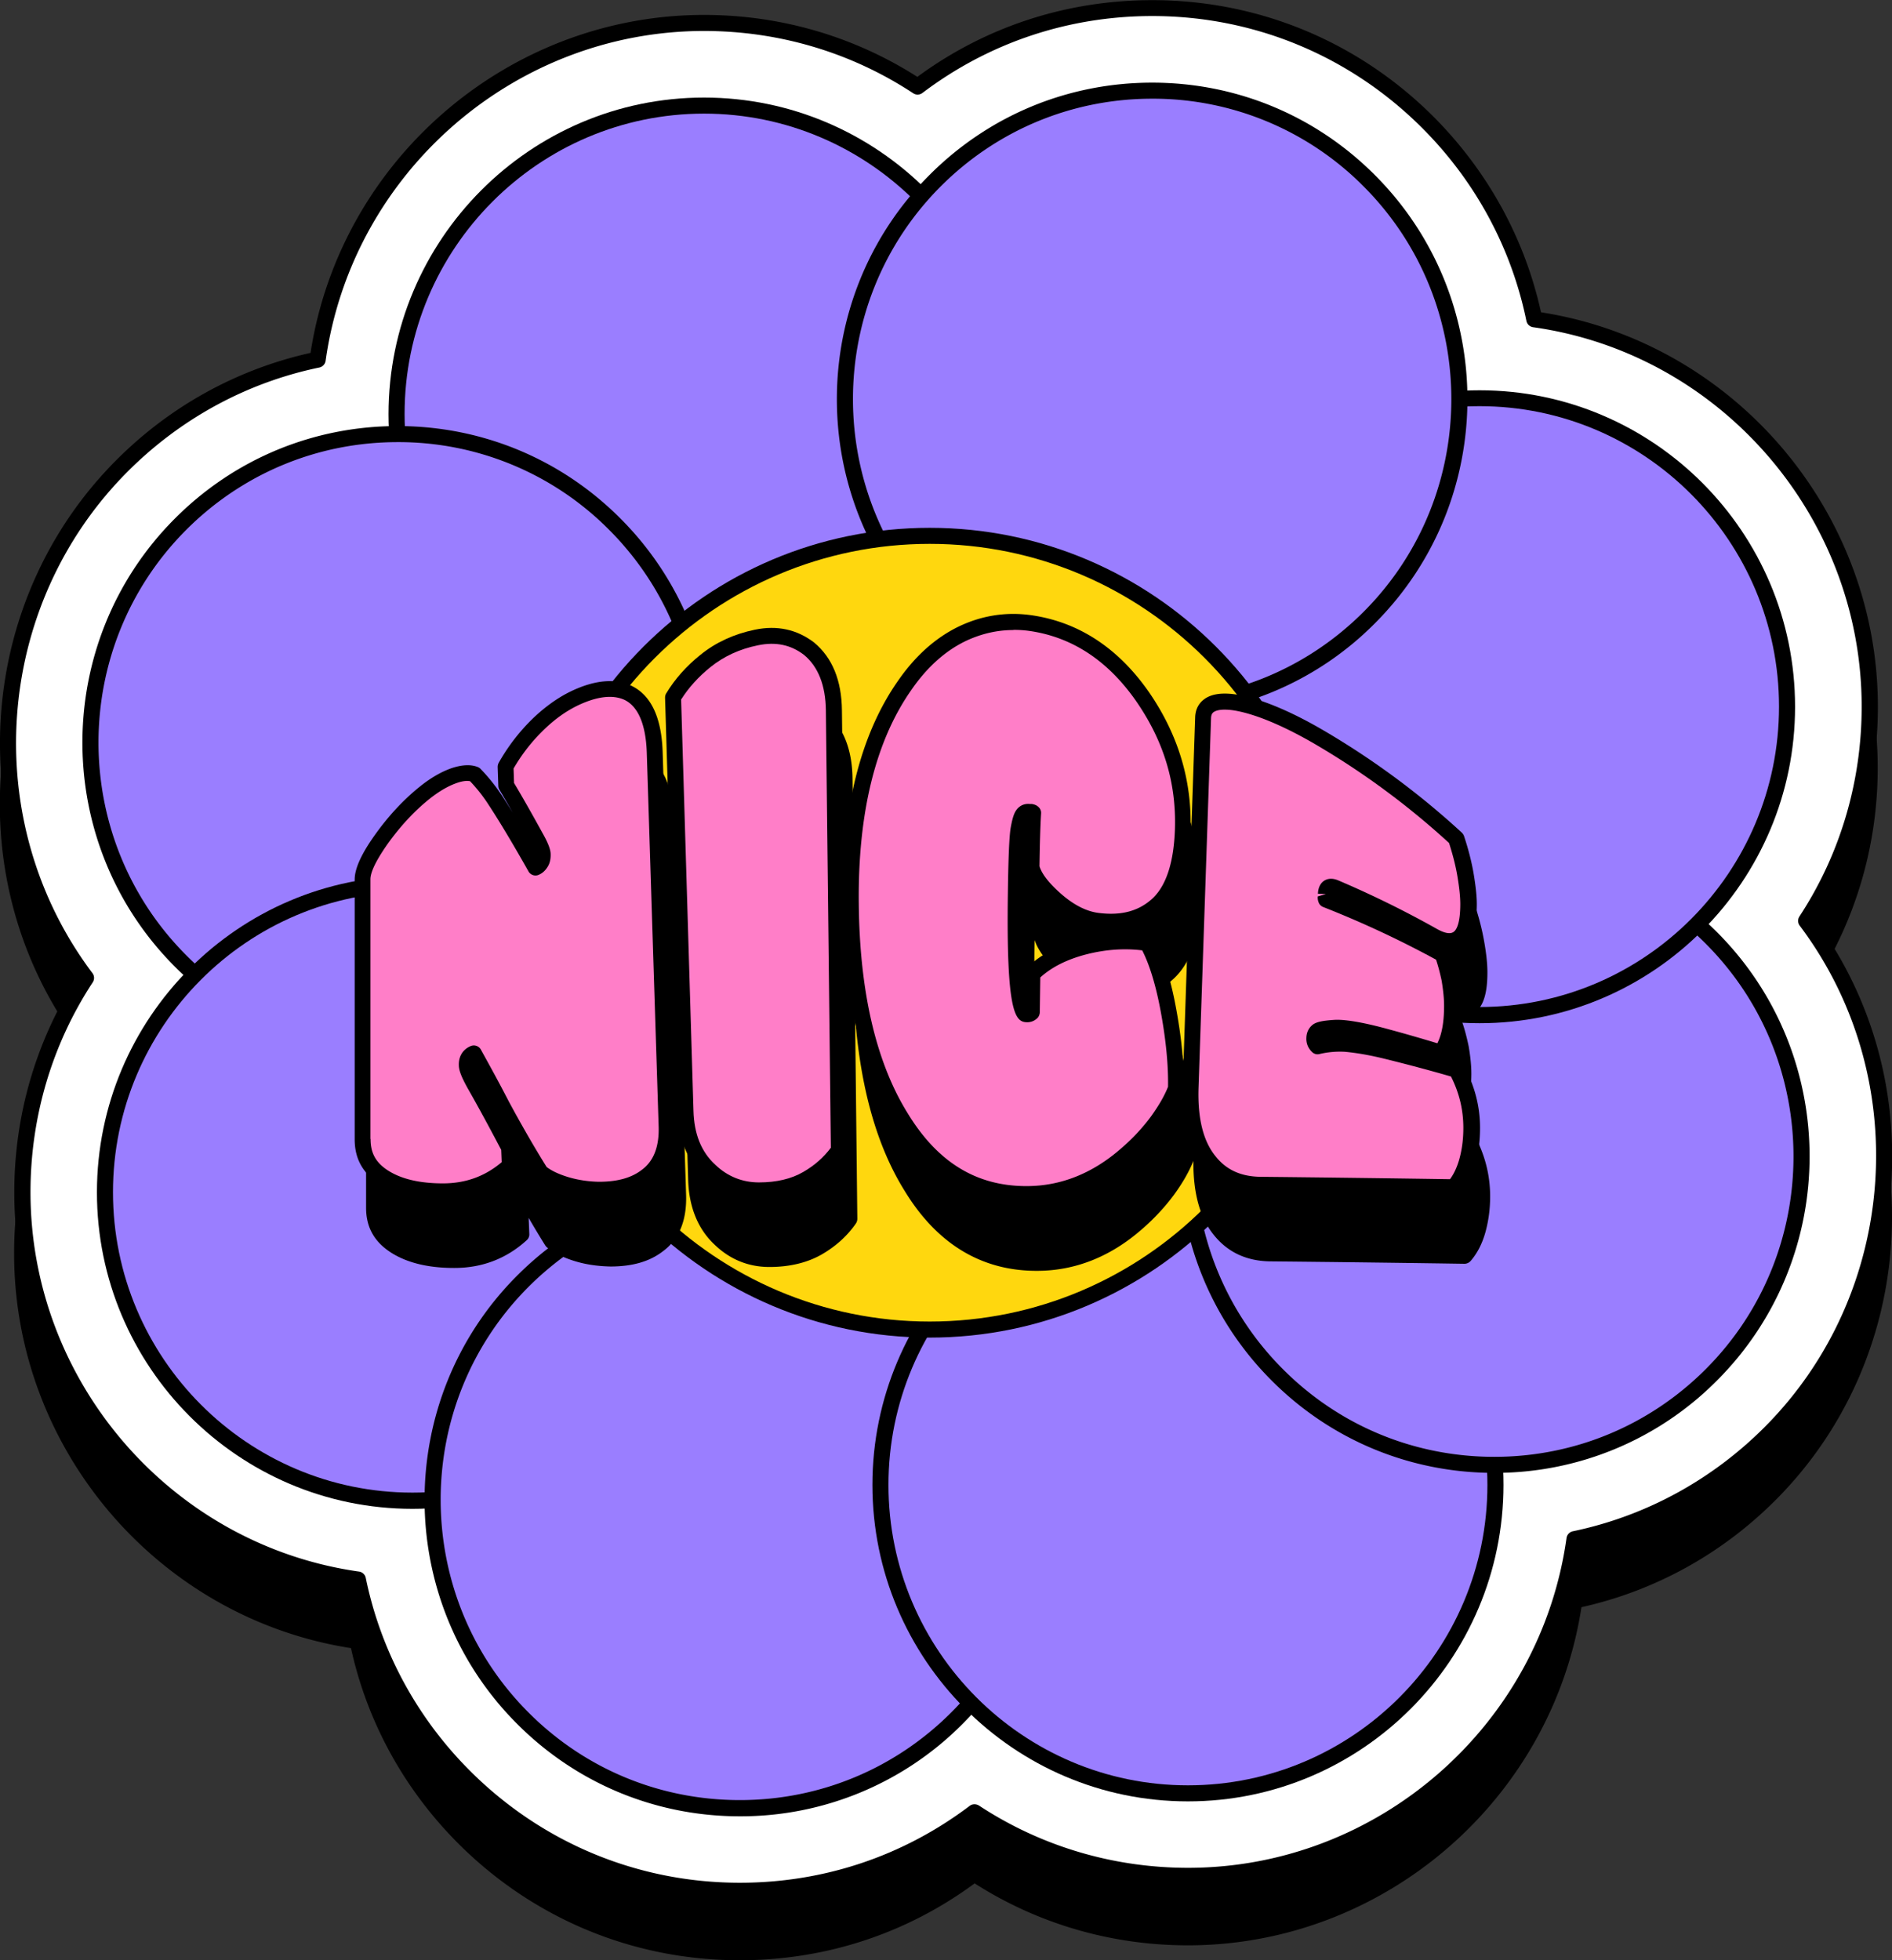
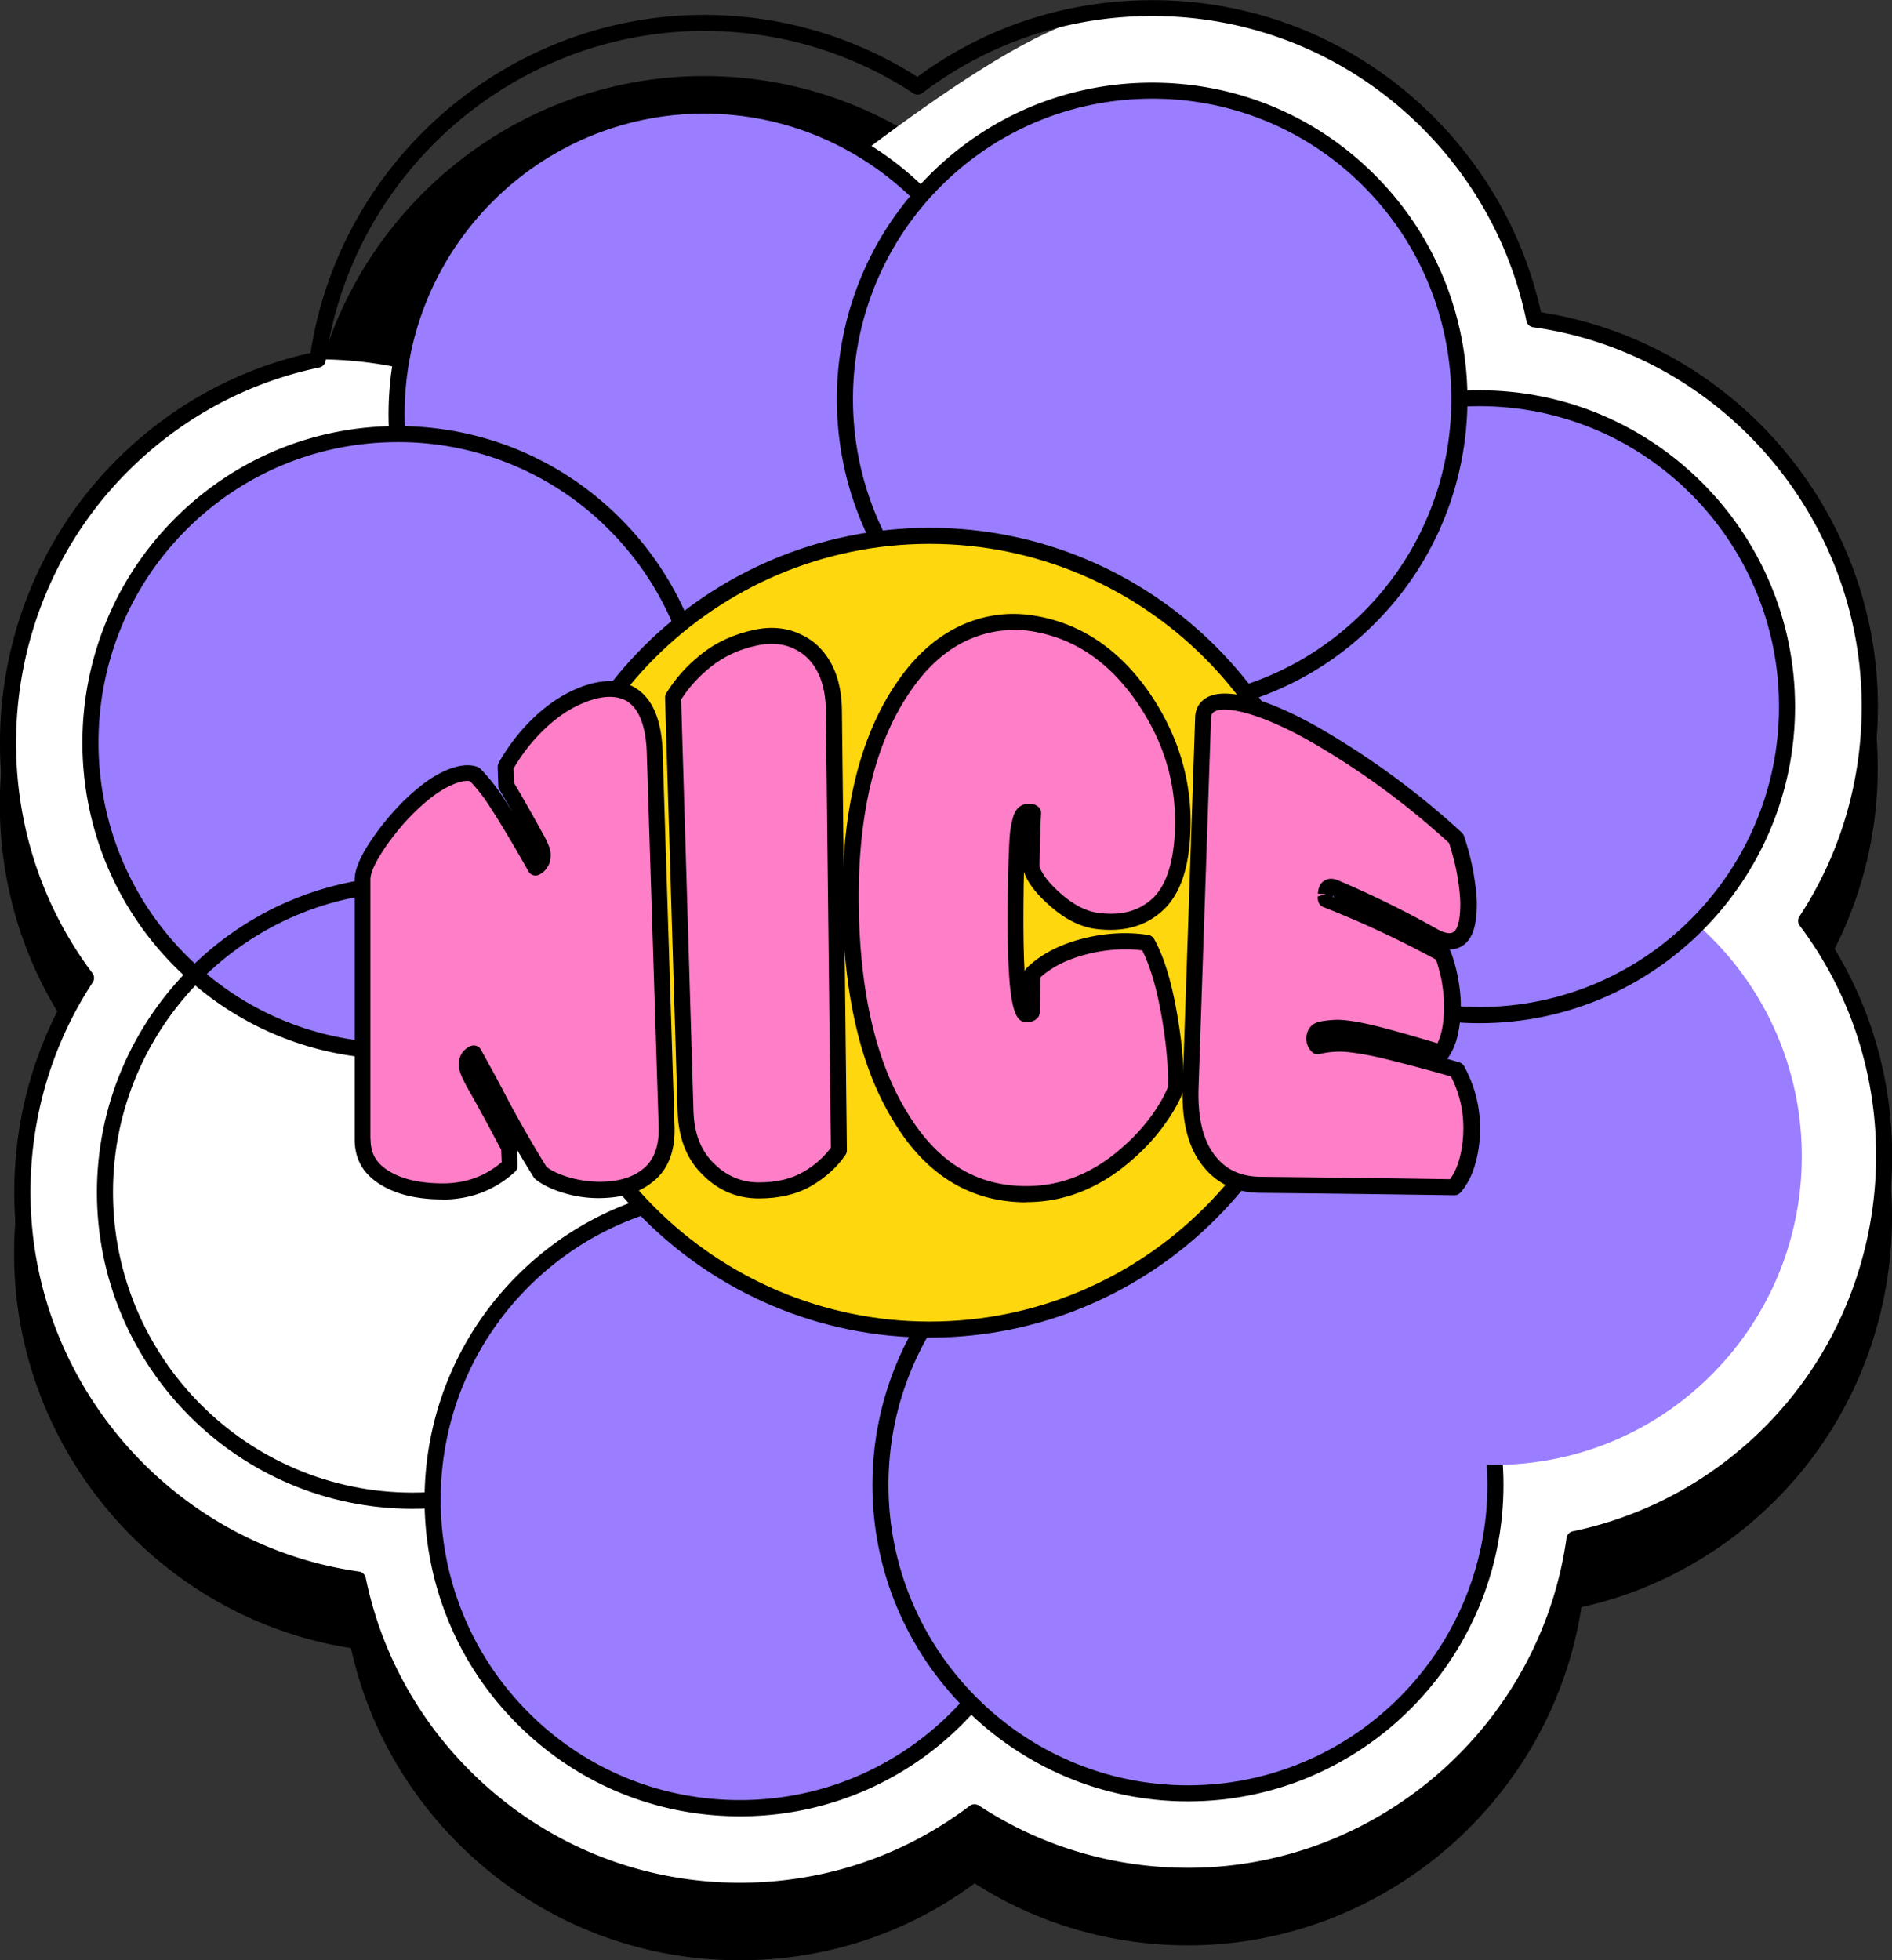
<svg xmlns="http://www.w3.org/2000/svg" id="Layer_2" data-name="Layer 2" viewBox="0 0 117.89 122.15">
  <rect x="0" y="0" width="117.89" height="122.15" fill="#333333" stroke="none" />
  <defs>
    <style>.cls-2{fill:#ff7ec8}.cls-4{fill:#9a7eff}</style>
  </defs>
  <g id="OBJECTS">
    <path d="M113.14 61.19c2.52-3.97 3.86-8.57 3.86-13.34 0-12.21-9-22.71-20.99-24.58-1.01-4.6-3.31-8.79-6.67-12.16-4.69-4.7-10.92-7.29-17.55-7.29-5.33 0-10.38 1.65-14.64 4.78-3.96-2.53-8.54-3.86-13.29-3.86-12.19 0-22.66 9.03-24.52 21.07a24.605 24.605 0 0 0-12.12 6.7c-8.61 8.64-9.65 22.45-2.48 32.27A24.817 24.817 0 0 0 .88 78.12c0 12.21 9 22.71 20.99 24.58 1.01 4.6 3.31 8.79 6.67 12.16 4.69 4.7 10.92 7.29 17.55 7.29 5.33 0 10.38-1.65 14.64-4.79 3.96 2.53 8.54 3.86 13.29 3.86 12.19 0 22.66-9.03 24.52-21.07 4.58-1.02 8.77-3.33 12.12-6.7 8.61-8.64 9.65-22.45 2.48-32.27Z" />
-     <path d="M46.1 117.83c-6.5 0-12.6-2.54-17.19-7.15-3.39-3.41-5.66-7.64-6.61-12.25C10.5 96.76 1.4 86.58 1.4 74.29c0-4.82 1.38-9.42 3.97-13.36-7.17-9.54-6.43-23.21 2.22-31.9 3.39-3.41 7.62-5.68 12.21-6.64C21.45 10.57 31.61 1.43 43.87 1.43c4.8 0 9.39 1.39 13.31 3.97C61.37 2.22 66.45.51 71.8.51c6.5 0 12.6 2.54 17.19 7.15 3.39 3.4 5.66 7.64 6.61 12.25 11.8 1.67 20.9 11.86 20.9 24.14 0 4.82-1.38 9.42-3.96 13.36 7.17 9.54 6.43 23.21-2.22 31.9a24.135 24.135 0 0 1-12.21 6.64c-1.65 11.84-11.82 20.98-24.07 20.98-4.8 0-9.39-1.39-13.31-3.97-4.19 3.18-9.27 4.89-14.62 4.89Z" style="fill:#fff" />
+     <path d="M46.1 117.83c-6.5 0-12.6-2.54-17.19-7.15-3.39-3.41-5.66-7.64-6.61-12.25C10.5 96.76 1.4 86.58 1.4 74.29c0-4.82 1.38-9.42 3.97-13.36-7.17-9.54-6.43-23.21 2.22-31.9 3.39-3.41 7.62-5.68 12.21-6.64c4.8 0 9.39 1.39 13.31 3.97C61.37 2.22 66.45.51 71.8.51c6.5 0 12.6 2.54 17.19 7.15 3.39 3.4 5.66 7.64 6.61 12.25 11.8 1.67 20.9 11.86 20.9 24.14 0 4.82-1.38 9.42-3.96 13.36 7.17 9.54 6.43 23.21-2.22 31.9a24.135 24.135 0 0 1-12.21 6.64c-1.65 11.84-11.82 20.98-24.07 20.98-4.8 0-9.39-1.39-13.31-3.97-4.19 3.18-9.27 4.89-14.62 4.89Z" style="fill:#fff" />
    <path d="M46.1 118.33c-6.63 0-12.86-2.59-17.55-7.29-3.35-3.37-5.66-7.57-6.67-12.16C9.89 97.01.89 86.51.89 74.3c0-4.76 1.33-9.37 3.86-13.34-7.17-9.82-6.13-23.63 2.48-32.27 3.35-3.37 7.54-5.68 12.12-6.7C21.2 9.96 31.68.93 43.87.93c4.74 0 9.33 1.33 13.29 3.86C61.41 1.66 66.47.01 71.8.01c6.63 0 12.86 2.59 17.55 7.29 3.35 3.37 5.66 7.57 6.67 12.16 11.99 1.87 20.99 12.37 20.99 24.58 0 4.76-1.33 9.37-3.86 13.34 7.17 9.82 6.13 23.63-2.48 32.27a24.605 24.605 0 0 1-12.12 6.7c-1.85 12.03-12.33 21.07-24.52 21.07-4.74 0-9.33-1.33-13.29-3.86-4.25 3.13-9.31 4.79-14.64 4.79ZM43.87 1.93c-11.81 0-21.94 8.83-23.58 20.55a.5.5 0 0 1-.39.42c-4.53.94-8.66 3.19-11.96 6.5-8.34 8.37-9.28 21.8-2.18 31.24.13.17.13.4.02.57-2.54 3.87-3.88 8.4-3.88 13.08 0 11.83 8.8 21.99 20.47 23.64a.5.5 0 0 1 .42.39c.93 4.54 3.17 8.69 6.47 12 4.5 4.51 10.48 7 16.84 7 5.23 0 10.18-1.66 14.32-4.79.17-.13.4-.13.58-.02 3.86 2.54 8.37 3.88 13.03 3.88 11.81 0 21.94-8.83 23.58-20.55a.5.5 0 0 1 .39-.42c4.52-.94 8.66-3.19 11.96-6.5 8.34-8.37 9.28-21.8 2.18-31.24a.497.497 0 0 1-.02-.57c2.54-3.87 3.88-8.4 3.88-13.08 0-11.83-8.8-22-20.47-23.64a.5.5 0 0 1-.42-.39c-.93-4.54-3.17-8.69-6.47-12-4.5-4.51-10.48-7-16.84-7-5.23 0-10.18 1.66-14.32 4.79-.17.13-.4.14-.58.02-3.86-2.54-8.36-3.88-13.03-3.88Z" />
    <ellipse cx="43.87" cy="25.8" class="cls-4" rx="19.16" ry="19.22" />
    <path d="M43.87 45.53c-10.84 0-19.66-8.85-19.66-19.72S33.03 6.08 43.87 6.08s19.66 8.85 19.66 19.72-8.82 19.72-19.66 19.72Zm0-38.45c-10.29 0-18.66 8.4-18.66 18.72s8.37 18.72 18.66 18.72 18.66-8.4 18.66-18.72S54.15 7.08 43.87 7.08Z" />
    <path d="M38.32 32.68c7.48 7.51 7.48 19.68 0 27.19-7.48 7.51-19.61 7.51-27.09 0s-7.48-19.68 0-27.19c7.48-7.51 19.61-7.51 27.09 0Z" class="cls-4" />
    <path d="M24.78 66c-5.25 0-10.19-2.05-13.9-5.78-7.66-7.69-7.66-20.2 0-27.89 3.71-3.73 8.65-5.78 13.9-5.78s10.19 2.05 13.9 5.78c7.66 7.69 7.66 20.2 0 27.89A19.476 19.476 0 0 1 24.78 66Zm0-38.45c-4.98 0-9.67 1.95-13.19 5.48-7.27 7.3-7.27 19.18 0 26.48 3.52 3.54 8.21 5.48 13.19 5.48s9.67-1.95 13.19-5.48c7.27-7.3 7.27-19.18 0-26.48a18.477 18.477 0 0 0-13.19-5.48Z" />
-     <ellipse cx="25.7" cy="74.3" class="cls-4" rx="19.16" ry="19.22" />
    <path d="M25.7 94.02c-10.84 0-19.66-8.85-19.66-19.72s8.82-19.72 19.66-19.72 19.66 8.85 19.66 19.72-8.82 19.72-19.66 19.72Zm0-38.45c-10.29 0-18.66 8.4-18.66 18.72s8.37 18.72 18.66 18.72 18.66-8.4 18.66-18.72-8.37-18.72-18.66-18.72Z" />
    <path d="M32.55 79.86c7.48-7.51 19.61-7.51 27.09 0s7.48 19.68 0 27.19c-7.48 7.51-19.61 7.51-27.09 0s-7.48-19.68 0-27.19Z" class="cls-4" />
    <path d="M46.1 113.18c-5.25 0-10.19-2.05-13.9-5.78-7.66-7.69-7.66-20.2 0-27.89 3.71-3.73 8.65-5.78 13.9-5.78s10.19 2.05 13.9 5.78c7.66 7.69 7.66 20.2 0 27.89a19.476 19.476 0 0 1-13.9 5.78Zm0-38.45c-4.98 0-9.67 1.95-13.19 5.48-7.27 7.3-7.27 19.18 0 26.48 3.52 3.54 8.21 5.48 13.19 5.48s9.67-1.95 13.19-5.48c7.27-7.3 7.27-19.18 0-26.48a18.477 18.477 0 0 0-13.19-5.48Zm-13.55 5.13Z" />
    <path d="M54.87 92.53c0-10.62 8.58-19.22 19.16-19.22s19.16 8.61 19.16 19.22-8.58 19.22-19.16 19.22-19.16-8.61-19.16-19.22Z" class="cls-4" />
    <path d="M74.02 112.25c-10.84 0-19.66-8.85-19.66-19.72s8.82-19.72 19.66-19.72 19.66 8.85 19.66 19.72-8.82 19.72-19.66 19.72Zm0-38.44c-10.29 0-18.66 8.4-18.66 18.72s8.37 18.72 18.66 18.72 18.66-8.4 18.66-18.72-8.37-18.72-18.66-18.72Z" />
    <path d="M79.57 85.65c-7.48-7.51-7.48-19.68 0-27.19 7.48-7.51 19.61-7.51 27.09 0s7.48 19.68 0 27.19c-7.48 7.51-19.61 7.51-27.09 0Z" class="cls-4" />
-     <path d="M93.11 91.78c-5.25 0-10.19-2.05-13.9-5.78-7.66-7.69-7.66-20.2 0-27.89 3.71-3.73 8.65-5.78 13.9-5.78s10.19 2.05 13.9 5.78c7.66 7.69 7.66 20.2 0 27.89a19.476 19.476 0 0 1-13.9 5.78ZM79.92 85.3c3.52 3.54 8.21 5.48 13.19 5.48s9.67-1.95 13.19-5.48c7.27-7.3 7.27-19.18 0-26.48-3.52-3.54-8.21-5.48-13.19-5.48s-9.67 1.95-13.19 5.48c-7.27 7.3-7.27 19.18 0 26.48Z" />
    <ellipse cx="92.19" cy="44.03" class="cls-4" rx="19.16" ry="19.22" />
    <path d="M92.19 63.76c-10.84 0-19.66-8.85-19.66-19.72s8.82-19.72 19.66-19.72 19.66 8.85 19.66 19.72-8.82 19.72-19.66 19.72Zm0-38.45c-10.29 0-18.66 8.4-18.66 18.72s8.37 18.72 18.66 18.72 18.66-8.4 18.66-18.72-8.37-18.72-18.66-18.72Z" />
    <path d="M85.33 38.47c-7.48 7.51-19.61 7.51-27.09 0s-7.48-19.68 0-27.19c7.48-7.51 19.61-7.51 27.09 0s7.48 19.68 0 27.19Z" class="cls-4" />
    <path d="M71.79 44.6c-5.25 0-10.19-2.05-13.9-5.78-7.66-7.69-7.66-20.2 0-27.89 3.71-3.73 8.65-5.78 13.9-5.78s10.19 2.05 13.9 5.78c7.66 7.69 7.66 20.2 0 27.89l-.35-.35.35.35a19.476 19.476 0 0 1-13.9 5.78Zm0-38.45c-4.98 0-9.67 1.95-13.19 5.48-7.27 7.3-7.27 19.18 0 26.48 3.52 3.54 8.21 5.48 13.19 5.48s9.67-1.95 13.19-5.48c7.27-7.3 7.27-19.18 0-26.48a18.477 18.477 0 0 0-13.19-5.48Z" />
    <circle cx="57.93" cy="58.12" r="24.73" style="fill:#ffd70e" />
    <path d="M57.93 83.35c-13.91 0-25.23-11.32-25.23-25.23s11.32-25.23 25.23-25.23 25.23 11.32 25.23 25.23-11.32 25.23-25.23 25.23Zm0-49.46c-13.36 0-24.23 10.87-24.23 24.23s10.87 24.23 24.23 24.23 24.23-10.87 24.23-24.23-10.87-24.23-24.23-24.23Z" />
-     <path d="M40.06 47c-1.04-.49-2.32-.37-3.81.35-.86.42-1.71 1.04-2.52 1.85-.77.77-1.43 1.65-1.96 2.6-.04.08-.07.17-.06.26l.04 1.17c0 .08.03.17.07.24.28.47.56.95.84 1.44-.3-.48-.54-.86-.73-1.15-.39-.59-.83-1.12-1.28-1.58a.572.572 0 0 0-.16-.11c-.44-.18-1-.16-1.68.08-.61.21-1.26.59-1.92 1.12-1.05.84-2.01 1.87-2.85 3.07-.83 1.17-1.23 2.07-1.23 2.74v16.18c0 1.21.51 2.12 1.55 2.79 1 .64 2.32.96 3.92.96h.04c1.74 0 3.25-.59 4.5-1.73.11-.1.17-.24.16-.39l-.04-1c.35.6.69 1.17 1.03 1.71.03.05.07.09.11.13.44.35 1.03.64 1.75.86.73.22 1.43.31 2.2.33 1.4 0 2.47-.32 3.29-.96 1-.74 1.48-1.92 1.43-3.51L42 51.13c-.07-2.14-.71-3.53-1.93-4.13Zm51.83 23.69a.453.453 0 0 0-.3-.24c-.25-.07-.51-.15-.76-.22.02-.02.04-.04.06-.07.52-.73.78-1.78.79-3.23 0-.48-.05-1.05-.17-1.74-.13-.62-.28-1.18-.46-1.66-.02-.04-.04-.09-.07-.12.41 0 .75-.16.96-.34.51-.43.74-1.22.74-2.48 0-.5-.06-1.12-.2-1.91-.13-.75-.33-1.53-.6-2.34a.487.487 0 0 0-.14-.21 49.772 49.772 0 0 0-8.55-6.33C81 48.52 79 47.71 77.56 47.51c-.86-.12-1.52.01-1.94.37-.31.26-.48.64-.49 1.08l-.73 21.8c-.06-1.11-.2-2.3-.44-3.62-.34-1.87-.81-3.34-1.38-4.37a.516.516 0 0 0-.36-.25c-1.36-.21-2.76-.12-4.17.25-1.43.38-2.59.99-3.43 1.83-.05.05-.09.1-.11.17-.06-1.07-.1-2.63-.06-4.92 0-.47.01-.89.02-1.27.22.67.76 1.38 1.66 2.16.93.82 1.9 1.29 2.86 1.41 1.72.21 3.12-.19 4.18-1.2 1.05-1.01 1.6-2.64 1.68-4.98.1-3.03-.76-5.89-2.54-8.51-1.92-2.8-4.39-4.43-7.35-4.86-1.58-.23-3.13 0-4.59.72-1.43.69-2.7 1.84-3.77 3.4-1.99 2.85-3.11 6.66-3.37 11.34l-.11-9.54c-.02-1.86-.6-3.28-1.73-4.22-1.06-.82-2.3-1.09-3.7-.8-1.3.27-2.43.79-3.38 1.56-.89.72-1.61 1.53-2.14 2.42-.05.08-.07.18-.07.27l.78 25.76c.05 1.73.62 3.1 1.67 4.07.95.91 2.1 1.37 3.39 1.37 1.27 0 2.37-.27 3.26-.78.88-.51 1.6-1.16 2.13-1.93.06-.09.09-.19.09-.29l-.14-12.62c.33 4.43 1.35 8.07 3.06 10.83 2.02 3.34 4.8 5.03 8.25 5.03h.02c2.37 0 4.58-.87 6.55-2.6a13.4 13.4 0 0 0 2-2.15c.55-.76.94-1.45 1.2-2.1-.02 1.98.4 3.54 1.27 4.61.86 1.08 2.05 1.64 3.55 1.65 4.03.04 8.05.09 12.07.15.14 0 .28-.06.38-.17.42-.48.73-1.09.93-1.81.19-.7.29-1.43.29-2.21 0-1.36-.33-2.62-.99-3.85Z" />
    <path d="M22.59 70.99V54.81c0-.56.38-1.37 1.14-2.45.76-1.08 1.68-2.1 2.76-2.97.61-.49 1.21-.84 1.77-1.04.56-.2 1.01-.22 1.32-.09.44.44.84.95 1.22 1.51.38.57 1.22 1.89 2.59 4.31.12-.04.22-.14.31-.28s.13-.32.13-.53c0-.21-.16-.58-.44-1.09-.62-1.13-1.23-2.21-1.84-3.23-.01-.39-.03-.78-.04-1.17.5-.9 1.13-1.74 1.88-2.49.75-.76 1.55-1.35 2.39-1.75 1.36-.66 2.5-.76 3.38-.35 1.03.51 1.59 1.77 1.65 3.69.25 7.77.5 15.55.74 23.32.04 1.41-.37 2.46-1.23 3.1-.73.58-1.73.86-2.99.86-.7 0-1.39-.1-2.05-.31-.67-.2-1.2-.46-1.59-.77a83.71 83.71 0 0 1-2.42-4.2 93.23 93.23 0 0 0-1.74-3.21c-.3.12-.45.36-.44.72 0 .23.17.62.5 1.21.7 1.24 1.42 2.56 2.14 3.93.01.37.03.74.04 1.12-1.21 1.1-2.6 1.59-4.16 1.6-1.57 0-2.8-.32-3.69-.88-.89-.57-1.32-1.33-1.32-2.37Z" class="cls-2" />
    <path d="M27.57 74.74c-1.6 0-2.92-.32-3.92-.96-1.05-.67-1.55-1.58-1.55-2.79V54.81c0-.67.4-1.57 1.23-2.74.84-1.19 1.8-2.23 2.85-3.07.66-.53 1.31-.9 1.92-1.12.67-.23 1.24-.26 1.68-.08.06.03.12.06.16.11.45.46.88.99 1.28 1.58.19.29.43.66.73 1.15-.28-.49-.56-.97-.83-1.43a.481.481 0 0 1-.07-.24l-.04-1.17c0-.09.02-.18.06-.26.54-.96 1.2-1.83 1.96-2.6.81-.81 1.66-1.43 2.52-1.85 1.49-.72 2.78-.84 3.81-.35 1.22.6 1.86 1.98 1.93 4.13l.74 23.32c.05 1.59-.43 2.77-1.43 3.51-.81.64-1.89.95-3.29.96h-.03c-.73 0-1.46-.11-2.18-.33-.73-.22-1.32-.51-1.75-.86a.689.689 0 0 1-.11-.13c-.34-.55-.68-1.11-1.03-1.71l.04 1c0 .15-.05.29-.16.39-1.25 1.14-2.76 1.72-4.5 1.73h-.04Zm-4.48-3.75c0 .87.34 1.47 1.09 1.95.83.53 1.97.8 3.42.8 1.42 0 2.62-.44 3.66-1.32l-.03-.77c-.7-1.33-1.39-2.61-2.08-3.82-.39-.7-.56-1.13-.56-1.45-.02-.56.26-1 .75-1.2a.5.5 0 0 1 .62.22c.57 1.03 1.16 2.1 1.74 3.23.82 1.52 1.6 2.87 2.36 4.09.33.25.79.46 1.35.63.63.19 1.3.28 1.91.29 1.17 0 2.04-.25 2.68-.75.73-.54 1.08-1.44 1.04-2.69l-.74-23.32c-.04-1.2-.31-2.73-1.37-3.26-.74-.35-1.74-.23-2.95.35-.76.37-1.52.92-2.25 1.66-.67.67-1.25 1.43-1.73 2.26l.03.9c.59.99 1.18 2.04 1.78 3.13.44.78.5 1.12.5 1.31.01.32-.06.6-.21.82-.15.23-.33.38-.55.47a.5.5 0 0 1-.62-.22c-1.24-2.2-2.08-3.54-2.57-4.28-.33-.5-.7-.95-1.07-1.34-.15-.03-.42-.04-.88.13-.5.18-1.05.5-1.62.95-.98.78-1.87 1.75-2.66 2.86-.86 1.23-1.05 1.85-1.05 2.17v16.17Zm0 0Z" />
    <path d="M51.96 44.26c.1 9.14.21 18.28.31 27.42-.49.71-1.15 1.31-1.97 1.79-.82.48-1.83.71-3.01.72-1.18 0-2.2-.42-3.05-1.23-.96-.88-1.47-2.11-1.52-3.72l-.78-25.76c.49-.82 1.17-1.59 2.03-2.28.86-.69 1.91-1.2 3.16-1.45 1.25-.26 2.35-.02 3.29.71 1.01.84 1.52 2.13 1.54 3.83Z" class="cls-2" />
    <path d="M47.28 74.68c-1.3 0-2.44-.46-3.39-1.37-1.06-.97-1.62-2.34-1.67-4.07l-.78-25.76c0-.1.02-.19.07-.27.53-.88 1.25-1.7 2.14-2.41.95-.77 2.08-1.29 3.38-1.56 1.39-.29 2.63-.02 3.7.8 1.13.94 1.71 2.36 1.73 4.22l.31 27.42c0 .1-.03.2-.09.29-.53.77-1.25 1.42-2.13 1.93-.89.52-1.99.78-3.26.78ZM42.44 43.6l.77 25.61c.04 1.47.49 2.57 1.36 3.37.78.75 1.72 1.1 2.72 1.1 1.09 0 2.02-.22 2.76-.65.71-.41 1.28-.92 1.72-1.51l-.31-27.26c-.02-1.56-.48-2.72-1.36-3.45-.82-.63-1.76-.83-2.87-.6-1.14.23-2.13.69-2.95 1.35-.76.61-1.37 1.29-1.84 2.03Z" />
    <path d="M63.97 63.21a.4.4 0 0 0 .3-.12c.01-.8.03-1.6.04-2.4.77-.76 1.83-1.34 3.2-1.7 1.37-.36 2.69-.43 3.97-.24.55.99 1 2.4 1.33 4.22.33 1.82.48 3.42.46 4.84-.24.64-.63 1.32-1.16 2.05-.54.74-1.18 1.42-1.92 2.06-1.84 1.61-3.91 2.48-6.22 2.48-3.31 0-5.91-1.6-7.84-4.79-2-3.22-3.06-7.64-3.11-13.32-.05-5.67 1.03-10.25 3.34-13.56 1.02-1.48 2.21-2.57 3.58-3.23 1.37-.66 2.81-.89 4.3-.67 2.92.43 5.26 2.11 7.01 4.65 1.75 2.56 2.55 5.29 2.46 8.21-.07 2.21-.58 3.73-1.52 4.63-.95.9-2.2 1.26-3.77 1.06-.86-.11-1.73-.53-2.6-1.29-.87-.76-1.39-1.44-1.55-2.05.02-1.44.06-2.57.1-3.39-.02-.02-.06-.03-.12-.04-.04 0-.08 0-.12-.01a.39.39 0 0 0-.4.19c-.1.14-.19.45-.27.92-.08.47-.13 1.76-.16 3.88-.07 5.06.16 7.6.69 7.63Z" class="cls-2" />
    <path d="M63.94 74.92c-3.45 0-6.23-1.69-8.25-5.03-2.06-3.32-3.13-7.89-3.19-13.58-.06-5.85 1.1-10.51 3.43-13.85 1.07-1.56 2.34-2.7 3.77-3.4 1.46-.71 3.01-.95 4.59-.72 2.95.43 5.43 2.07 7.35 4.86 1.78 2.61 2.64 5.47 2.54 8.51-.08 2.34-.62 3.97-1.68 4.98-1.06 1.01-2.46 1.41-4.18 1.2-.97-.12-1.93-.59-2.86-1.41-.9-.78-1.44-1.49-1.66-2.16 0 .38-.02.81-.02 1.27-.03 2.28 0 3.85.06 4.92a.62.62 0 0 1 .11-.17c.84-.83 1.99-1.45 3.43-1.83 1.41-.37 2.81-.46 4.17-.25.15.02.29.12.36.25.58 1.03 1.04 2.5 1.38 4.37.34 1.85.49 3.47.47 4.94 0 .06-.01.11-.03.17-.25.68-.66 1.39-1.23 2.17-.55.76-1.22 1.48-2 2.15-1.97 1.72-4.17 2.6-6.54 2.6h-.02Zm-.8-35.66c-1.03 0-2.04.24-3 .7-1.27.62-2.41 1.65-3.38 3.07-2.21 3.17-3.31 7.64-3.25 13.27.05 5.5 1.08 9.9 3.04 13.06 1.86 3.06 4.28 4.55 7.4 4.55h.02c2.13 0 4.11-.79 5.89-2.35.72-.62 1.34-1.29 1.85-1.98.49-.68.84-1.28 1.07-1.86.02-1.38-.13-2.91-.45-4.66-.3-1.63-.69-2.92-1.16-3.84-1.15-.14-2.33-.05-3.52.26-1.18.31-2.13.79-2.83 1.43l-.03 2.15c0 .14-.06.3-.16.39-.19.18-.42.26-.67.25-.72-.03-1.27-.66-1.16-8.13.03-2.21.09-3.47.17-3.96.1-.57.2-.91.35-1.12.2-.29.51-.43.86-.39h.12c.17.03.29.08.39.17.12.1.19.25.18.41-.05.8-.08 1.91-.1 3.3.15.49.61 1.08 1.37 1.74.78.68 1.57 1.08 2.33 1.17 1.43.18 2.52-.13 3.37-.93.84-.81 1.3-2.25 1.37-4.29.09-2.86-.68-5.44-2.37-7.91-1.76-2.56-4-4.05-6.67-4.44-.34-.05-.67-.07-1.01-.07Zm.85 23.45Z" />
    <path d="M82.26 45.97c2.99 1.75 5.82 3.84 8.46 6.27.26.78.45 1.54.58 2.26.13.73.19 1.33.19 1.82 0 1.09-.19 1.78-.57 2.11-.38.32-.92.3-1.61-.09a59.516 59.516 0 0 0-6.1-3.01c-.38-.16-.59-.04-.6.38v.17c0 .09 0 .15.03.18 2.49.98 4.92 2.11 7.26 3.4.17.46.32.98.44 1.58.11.64.17 1.18.16 1.63-.01 1.34-.24 2.3-.7 2.94-1.1-.34-2.22-.67-3.35-.97-1.58-.43-2.66-.61-3.24-.58-.57.03-.94.09-1.08.18-.14.1-.22.25-.22.45s.06.37.21.51c.56-.14 1.14-.18 1.75-.15.79.08 1.65.23 2.56.46 1.46.36 2.91.75 4.34 1.17.61 1.14.93 2.32.93 3.62 0 .73-.09 1.42-.27 2.08-.18.66-.46 1.2-.82 1.62-4.02-.06-8.04-.11-12.07-.15-1.33-.01-2.39-.48-3.16-1.46-.85-1.04-1.24-2.59-1.17-4.59l.78-23.05c.02-.77.65-1.13 1.86-.97 1.21.16 3.06.83 5.44 2.22Z" class="cls-2" />
    <path d="M90.59 74.48c-4.02-.06-8.04-.11-12.07-.15-1.5-.01-2.69-.57-3.55-1.65-.92-1.12-1.35-2.78-1.28-4.92l.78-23.05c.01-.45.18-.82.49-1.08.42-.36 1.07-.48 1.94-.37 1.44.19 3.44 1 5.63 2.29 3.05 1.79 5.93 3.92 8.55 6.33.06.06.11.13.14.21.27.81.47 1.59.6 2.34.13.78.2 1.41.2 1.91 0 1.26-.24 2.05-.74 2.48-.22.18-.51.34-.96.34.03.04.05.08.07.12.18.48.34 1.04.46 1.66.12.69.18 1.25.17 1.74-.01 1.44-.27 2.5-.79 3.23-.02.03-.04.05-.06.07.26.07.51.15.76.22.13.04.24.13.3.24.66 1.23.99 2.5.99 3.85 0 .79-.09 1.51-.29 2.21-.2.73-.51 1.34-.93 1.81a.5.5 0 0 1-.38.17ZM76.31 44.22c-.33 0-.57.06-.71.17-.06.05-.13.14-.14.35l-.78 23.05c-.06 1.89.29 3.32 1.06 4.26.67.85 1.58 1.26 2.78 1.28 3.95.04 7.89.09 11.83.15.25-.34.44-.76.58-1.25.17-.62.25-1.25.25-1.95 0-1.12-.25-2.17-.77-3.2-1.35-.39-2.74-.76-4.12-1.1-.89-.22-1.73-.37-2.49-.44-.54-.03-1.08.02-1.58.14a.48.48 0 0 1-.47-.13c-.25-.24-.37-.55-.35-.89.01-.35.17-.65.44-.84.18-.11.46-.22 1.34-.27.85-.04 2.31.3 3.39.6 1 .27 2 .56 2.99.86.28-.55.42-1.32.42-2.35 0-.41-.05-.93-.15-1.54-.1-.48-.22-.93-.35-1.32a62.592 62.592 0 0 0-7.03-3.28.518.518 0 0 1-.25-.21.802.802 0 0 1-.09-.45l.51-.15-.5-.02c.02-.47.22-.7.39-.81.17-.11.47-.2.9-.01 2.11.9 4.18 1.92 6.15 3.03.49.27.84.32 1.04.15.15-.12.39-.51.39-1.72 0-.44-.06-1.01-.18-1.73-.11-.66-.29-1.35-.52-2.07a48.937 48.937 0 0 0-8.28-6.12c-2.8-1.64-4.49-2.06-5.25-2.16a3.64 3.64 0 0 0-.45-.03ZM82.9 55.9l.21.02s0-.05-.04-.11h-.02l-.15.09Zm-.19-.04h-.1l.09.02v-.02Z" />
  </g>
</svg>